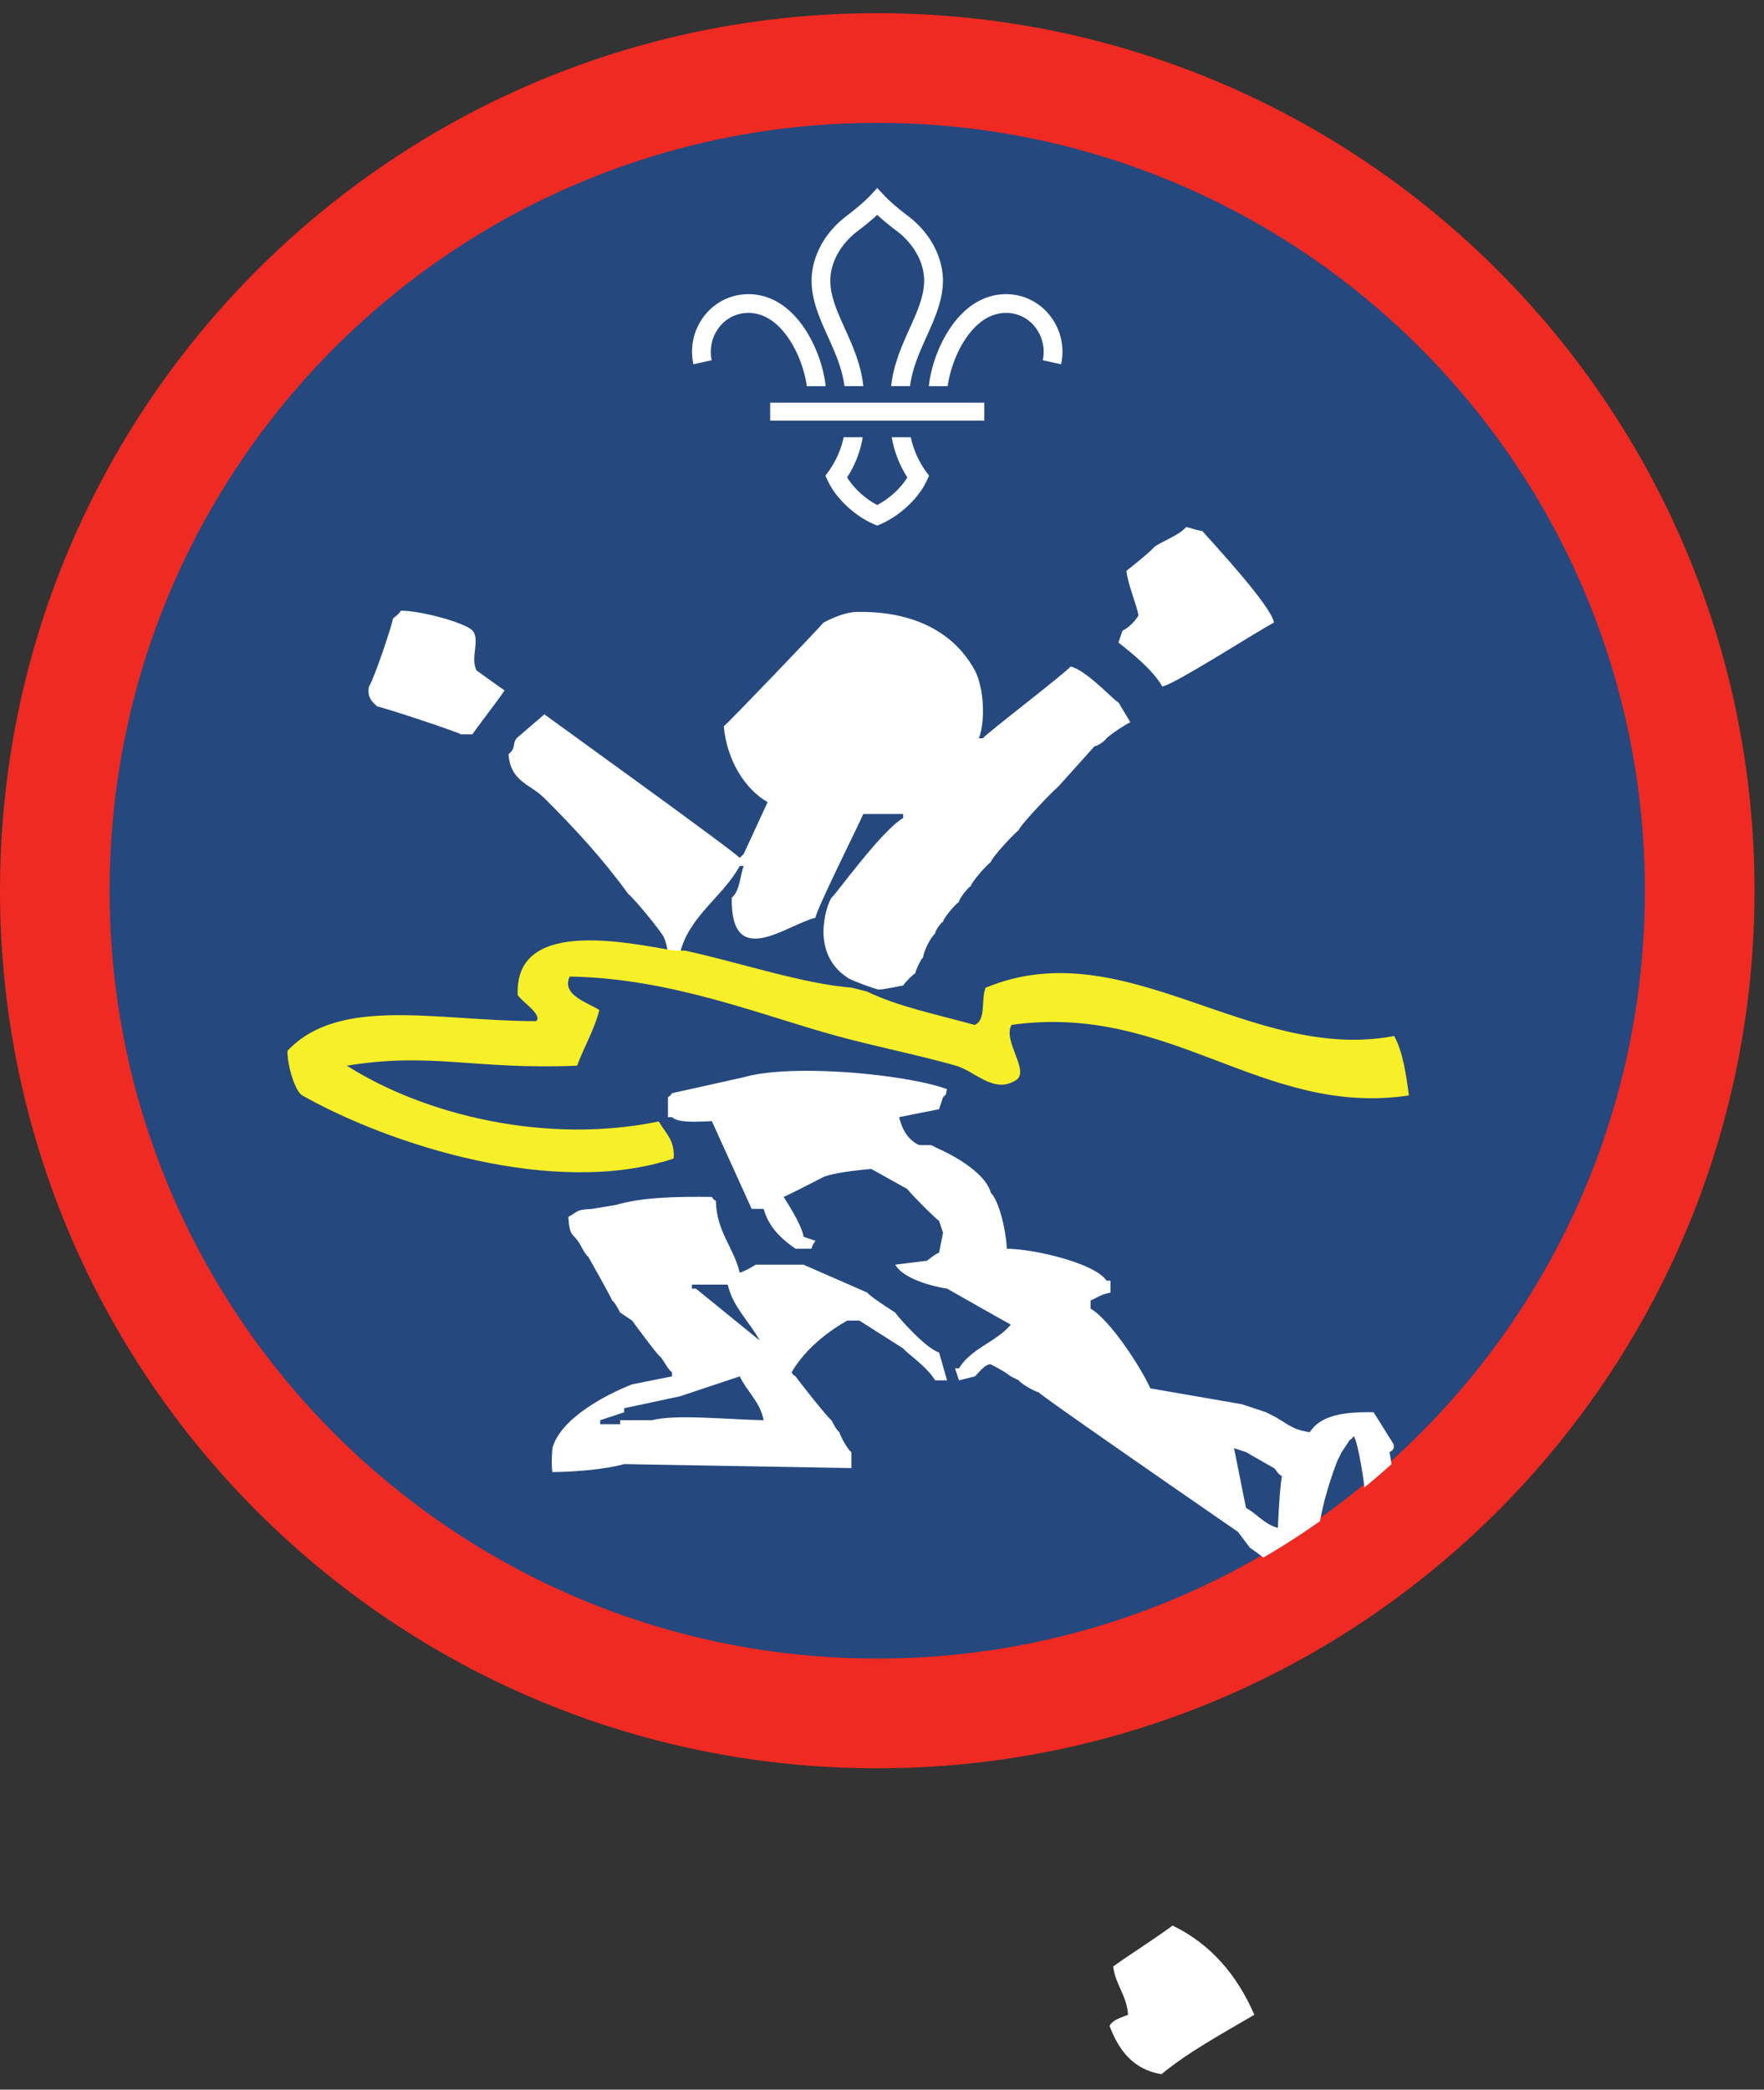
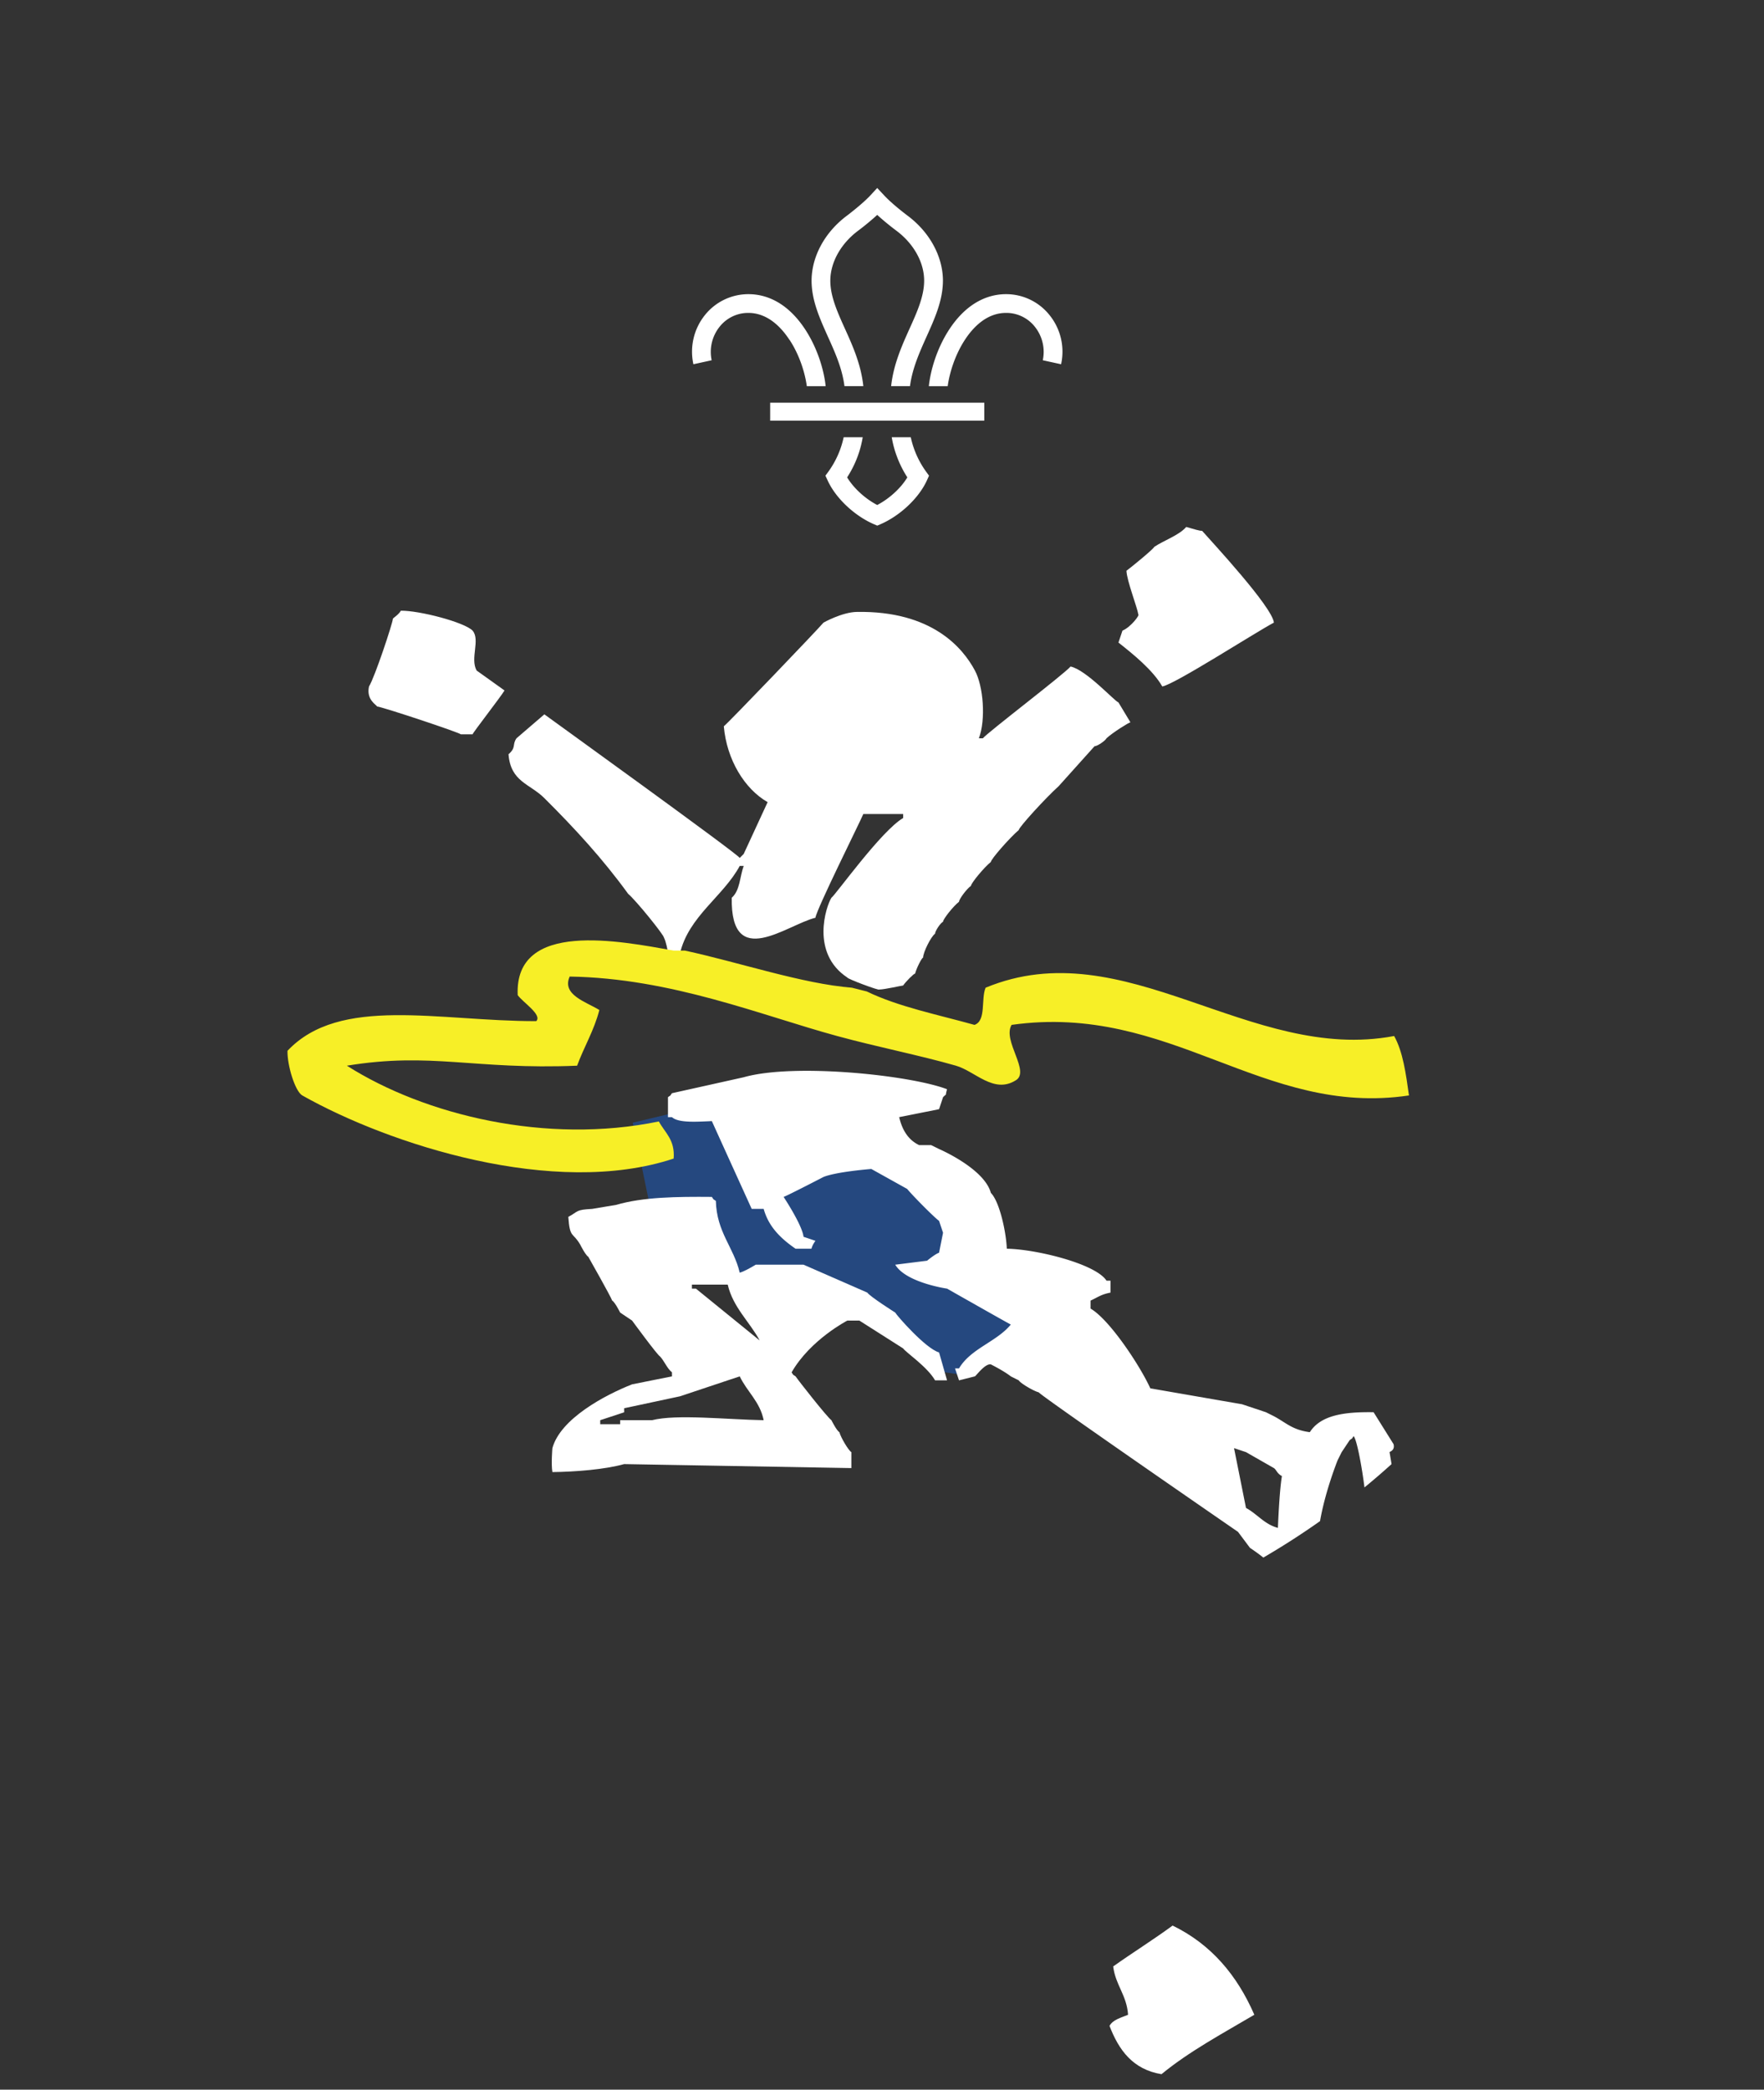
<svg xmlns="http://www.w3.org/2000/svg" height="180" viewBox="0 0 152 180" width="152">
  <rect x="0" y="0" width="152" height="180" fill="#333333" stroke="none" />
-   <path d="M75.588 1.136C33.844 1.136 0 34.98 0 76.724c0 41.75 33.844 75.595 75.588 75.595 41.75 0 75.595-33.844 75.595-75.595 0-41.744-33.844-75.588-75.595-75.588" fill="#ee2a22" fill-rule="evenodd" />
-   <path d="M141.735 76.724c0 36.532-29.615 66.141-66.142 66.141-36.53 0-66.145-29.609-66.145-66.141 0-36.525 29.615-66.14 66.145-66.14 36.527 0 66.142 29.615 66.142 66.14" fill="#25487f" fill-rule="evenodd" />
  <path d="M108.083 173.548c-2.75 1.624-5.6 3.145-8 5.119-2.474-.406-3.681-2.083-4.479-4.162.303-.546 1-.702 1.599-.957-.115-1.699-1.083-2.548-1.282-4.163 1.683-1.197 3.46-2.301 5.12-3.52 3.303 1.604 5.552 4.26 7.042 7.683" fill="#fff" fill-rule="evenodd" />
  <path d="M55.921 103.505l-1.4-6.796 3.438-.824 19.724 4.22 5.077 6.952 5.51 7.152-5.39 4.22-1.76-.272-6.99-5.474-6.953-.271-5.041-3.01-6.215-5.897" fill="#25487f" fill-rule="evenodd" />
  <path d="M109.77 53.63c-1.718.918-8.582 5.345-9.62 5.5-.795-1.4-2.53-2.8-3.775-3.78l.344-1.026c.797-.355 1.489-1.376 1.374-1.376-.114-.687-.989-2.9-1.03-3.781.458-.343 2.286-1.834 2.401-2.062.817-.553 2.145-1 2.75-1.714.693.198 1.146.338 1.374.338.917 1.038 6.021 6.527 6.183 7.902M34.541 52.605c1.604-.021 5.49.995 6.183 1.719.672.79-.23 2.395.344 3.432l2.405 1.719c-.342.573-2.749 3.661-2.749 3.776h-1.027c0-.115-6.53-2.292-7.218-2.402 0-.12-.943-.552-.682-1.718.495-.787 2.058-5.5 2.058-5.839.03-.063.514-.364.686-.687M70.265 79.052c-2.484.615-7.317 4.59-7.213-1.719.724-.645.683-1.79 1.03-2.743h-.342c-1.412 2.625-4.417 4.349-5.152 7.557h-1.03c0-.23-.189-1.104-.344-1.375 0-.23-2.407-3.21-3.089-3.781-2.182-3.01-4.62-5.658-7.218-8.24-1.256-1.255-2.902-1.391-3.09-3.782.688-.593.292-.797.688-1.374.802-.688 1.604-1.376 2.402-2.063.39.292 16.833 12.14 16.833 12.37l.343-.345 2.062-4.462c-1.994-1.142-3.525-3.662-3.776-6.532.46-.37 8.12-8.365 8.59-8.932 0 0 1.598-.902 2.874-.922 6.506-.109 9.15 3.135 10.172 5.047.73 1.353.954 4.219.344 5.839h.344c.348-.459 6.963-5.495 7.558-6.183 1.353.292 3.78 2.979 4.124 3.093.344.574.688 1.142 1.032 1.714-.115 0-1.532.881-2.063 1.376-.115.229-.803.686-1.032.686-1.03 1.147-2.061 2.292-3.088 3.438-1.145 1.032-3.438 3.548-3.438 3.777-.802.687-2.406 2.52-2.406 2.75-.573.458-1.713 1.833-1.713 2.062-.344.224-1.031 1.14-1.031 1.37-.459.343-1.376 1.489-1.376 1.718-.23.114-.687.802-.687 1.032-.344.23-1.032 1.604-1.032 2.063-.114 0-.572.916-.686 1.369-.115 0-.803.688-1.032 1.03-.115 0-1.599.345-2.058.345 0 .114-2.749-.916-2.749-1.03-3.193-2.105-1.833-6.142-1.376-6.872.344-.228 4.303-5.785 6.183-6.869v-.344H74.39c-.364.85-4.016 8.161-4.126 8.932M56.183 122.333h-2.746v.344H51.72v-.344c.688-.228 1.374-.452 2.062-.68v-.35c1.6-.344 3.203-.683 4.807-1.027 1.719-.572 3.439-1.145 5.152-1.719.645 1.345 1.739 2.172 2.063 3.776-3.205-.057-7.5-.536-9.62 0zm3.437-11.676h3.088c.448 1.952 1.901 3.219 2.75 4.807-1.833-1.49-3.666-2.973-5.494-4.464h-.344zm21.297 5.839c-1.162-.33-3.666-3.204-3.777-3.433 0 0-2.176-1.375-2.405-1.72-1.833-.8-3.667-1.603-5.495-2.404h-4.125s-.918.571-1.375.686c-.516-2.197-1.985-3.468-2.057-6.182-.39-.29-.058.048-.344-.343-3.036-.027-5.943.01-8.246.686l-2.062.345c-1.479.078-1.162.213-2.062.688.135 1.896.38 1.27 1.031 2.4 0 0 .459.917.688 1.032 0 0 1.948 3.437 2.061 3.78.23.116.688 1.032.688 1.032.344.23.688.458 1.027.688 0 0 2.176 2.973 2.405 3.088.402.433.579.994 1.033 1.376v.342c-1.147.23-2.293.46-3.438.688-2.37.932-6.178 2.974-6.866 5.495 0 0-.12 1.375 0 2.063 2.017-.022 4.542-.23 6.183-.688l19.579.344v-1.375c-.23-.115-.917-1.26-1.032-1.719-.23-.114-.688-1.032-.688-1.032-.343-.228-2.859-3.431-3.088-3.776-.39-.29-.057.048-.344-.342 1.615-2.82 4.808-4.464 4.808-4.464h1.03l3.777 2.401c.23.344 2.073 1.572 2.75 2.75h1.031l-.687-2.406" fill="#fff" fill-rule="evenodd" />
  <path d="M74.688 85.402c2.728 1.322 6.11 1.994 9.281 2.88 1.031-.354.547-2.23.958-3.203 12-4.964 22.787 6.516 35.204 4.161.76 1.365 1.014 3.25 1.276 5.12-12.647 1.885-20.511-8.005-34.24-6.079-.823 1.376 1.688 4.063.323 4.798-1.88 1.145-3.469-.807-5.12-1.282-3.156-.906-6.682-1.588-10.24-2.557-6.51-1.77-14.27-4.984-23.042-5.12-.703 1.578 1.422 2.177 2.557 2.88-.457 1.776-1.317 3.157-1.916 4.797-8.926.366-12.515-1.197-19.838 0 6.724 4.276 17.218 6.803 26.88 4.803.521.968 1.406 1.577 1.276 3.197-10.282 3.412-24.552-1.229-32-5.437-.62-.355-1.298-2.574-1.276-3.844 4.51-4.787 13.01-2.547 21.437-2.557.532-.552-1.15-1.61-1.599-2.24-.292-6.504 8.86-4.65 13.438-3.838h.963c4.646 1.004 10.146 2.864 14.397 3.198zm0 0c2.728 1.322 6.11 1.994 9.281 2.88 1.031-.354.547-2.23.958-3.203 12-4.964 22.787 6.516 35.204 4.161.76 1.365 1.014 3.25 1.276 5.12-12.647 1.885-20.511-8.005-34.24-6.079-.823 1.376 1.688 4.063.323 4.798-1.88 1.145-3.469-.807-5.12-1.282-3.156-.906-6.682-1.588-10.24-2.557-6.51-1.77-14.27-4.984-23.042-5.12-.703 1.578 1.422 2.177 2.557 2.88-.457 1.776-1.317 3.157-1.916 4.797-8.926.366-12.515-1.197-19.838 0 6.724 4.276 17.218 6.803 26.88 4.803.521.968 1.406 1.577 1.276 3.197-10.282 3.412-24.552-1.229-32-5.437-.62-.355-1.298-2.574-1.276-3.844 4.51-4.787 13.01-2.547 21.437-2.557.532-.552-1.15-1.61-1.599-2.24-.292-6.504 8.86-4.65 13.438-3.838zm0 0c2.728 1.322 6.11 1.994 9.281 2.88 1.031-.354.547-2.23.958-3.203 12-4.964 22.787 6.516 35.204 4.161.76 1.365 1.014 3.25 1.276 5.12-12.647 1.885-20.511-8.005-34.24-6.079-.823 1.376 1.688 4.063.323 4.798-1.88 1.145-3.469-.807-5.12-1.282-3.156-.906-6.682-1.588-10.24-2.557-6.51-1.77-14.27-4.984-23.042-5.12-.703 1.578 1.422 2.177 2.557 2.88-.457 1.776-1.317 3.157-1.916 4.797-8.926.366-12.515-1.197-19.838 0 6.724 4.276 17.218 6.803 26.88 4.803.521.968 1.406 1.577 1.276 3.197-10.282 3.412-24.552-1.229-32-5.437-.62-.355-1.298-2.574-1.276-3.844 4.51-4.787 13.01-2.547 21.437-2.557.532-.552-1.15-1.61-1.599-2.24-.292-6.504 8.86-4.65 13.438-3.838l16.641 3.52" fill="#f7ef27" fill-rule="evenodd" />
  <path d="M110.115 131.61c-1.178-.318-1.755-1.177-2.751-1.72l-1.03-5.15 1.03.344 2.407 1.375c.213.141.256.458.688.688-.23 1.374-.344 4.462-.344 4.462zm9.964-7.214l-1.72-2.75c-2.52-.04-4.556.245-5.495 1.72-1.525-.2-2.061-.829-3.093-1.375l-.688-.344-2.062-.688c-2.63-.454-5.266-.911-7.901-1.37-.86-1.901-3.49-5.906-5.15-6.87v-.687c.64-.292.894-.532 1.718-.688v-1.03h-.344c-.937-1.465-6.115-2.72-8.59-2.751-.057-1.454-.629-4.067-1.374-4.807-.568-2.11-4.463-3.781-4.463-3.781l-.688-.339h-1.032c-.916-.438-1.448-1.265-1.718-2.407l3.438-.686.343-1.033c.385-.39.147.006.344-.686-3.183-1.219-13.192-2.267-17.521-1.032-2.056.459-4.119.917-6.181 1.375-.293.385.046.052-.345.343v1.72h.345c.582.537 2.312.38 3.437.343 1.14 2.517 2.286 5.036 3.432 7.558h1.032c.369 1.322 1.197 2.369 2.75 3.432h1.368s.058-.296.344-.682c-.344-.114-.686-.234-1.025-.344-.12-1.032-1.719-3.437-1.719-3.437.343-.115 3.438-1.719 3.438-1.719 1.14-.458 4.12-.688 4.12-.688l3.088 1.719c.573.688 2.406 2.521 2.75 2.75l.343 1.026c-.115.579-.23 1.145-.343 1.719-.344.114-1.032.688-1.032.688l-2.745.344c.933 1.557 4.464 2.061 4.464 2.061s5.047 2.865 5.494 3.095c-1.229 1.495-3.447 2.057-4.462 3.776h-.344l.344 1.03 1.37-.344c.125-.072.88-1.124 1.374-1.03 0 0 1.11.552 1.718 1.03l.688.345c.116.229 1.26.917 1.72 1.031.229.343 17.171 12.02 17.171 12.02l1.03 1.376s.637.422 1.153.838a67.31 67.31 0 0 0 4.885-3.14c.448-2.604 1.52-5.255 1.52-5.255l.344-.688c.23-.344.46-.688.688-1.032.386-.29.052.048.343-.343.292.312.74 2.839.933 4.416a62.47 62.47 0 0 0 2.334-2.01l-.172-1.031c.005-.041.484-.136.344-.688" fill="#fff" fill-rule="evenodd" />
-   <path d="M68.036 29.276c.896 1.365 1.344 2.928 1.485 3.99h1.624c-.135-1.302-.661-3.198-1.754-4.875-1.303-1.995-2.995-3.047-4.896-3.052h-.016a4.792 4.792 0 0 0-3.73 1.792 5.031 5.031 0 0 0-1 4.245l1.574-.344a3.467 3.467 0 0 1 .682-2.885 3.141 3.141 0 0 1 2.474-1.194h.01c1.683 0 2.86 1.266 3.547 2.323M79.776 40.595a7.92 7.92 0 0 1-1.297-2.932h-1.64c.13.785.464 2.088 1.344 3.457-.552.923-1.547 1.833-2.595 2.38-1.047-.547-2.036-1.457-2.593-2.38a9.067 9.067 0 0 0 1.344-3.457h-1.642a7.833 7.833 0 0 1-1.295 2.932l-.277.38.198.426c.687 1.495 2.265 2.995 3.937 3.735l.328.14h.005l.324-.14c1.671-.74 3.255-2.24 3.943-3.735l.192-.426-.276-.38M83.14 29.276c-.89 1.365-1.337 2.928-1.479 3.99h-1.625c.136-1.302.657-3.198 1.75-4.875 1.302-1.995 3-3.047 4.902-3.052h.01a4.78 4.78 0 0 1 3.729 1.792 5.013 5.013 0 0 1 1.005 4.245l-1.577-.344a3.467 3.467 0 0 0-.683-2.885 3.133 3.133 0 0 0-2.475-1.194h-.004c-1.688 0-2.865 1.266-3.553 2.323M72.765 33.261h1.626c-.198-1.876-.932-3.505-1.588-4.953-.652-1.443-1.267-2.808-1.256-4.161.016-1.563.906-3.156 2.385-4.266.261-.193.995-.761 1.656-1.37.663.609 1.402 1.177 1.663 1.37 1.478 1.11 2.369 2.703 2.38 4.266.01 1.353-.604 2.718-1.256 4.161-.651 1.448-1.385 3.077-1.589 4.953h1.626c.203-1.546.833-2.937 1.437-4.286.724-1.61 1.406-3.131 1.402-4.844-.022-2.063-1.153-4.135-3.032-5.542-.224-.166-1.375-1.046-2.036-1.76l-.595-.636-.588.636c-.667.714-1.817 1.594-2.036 1.76-1.881 1.407-3.01 3.479-3.032 5.542-.01 1.713.677 3.234 1.396 4.844.61 1.349 1.24 2.74 1.437 4.286M66.364 36.235h18.453v-1.547H66.364z" fill="#fff" />
+   <path d="M68.036 29.276c.896 1.365 1.344 2.928 1.485 3.99h1.624c-.135-1.302-.661-3.198-1.754-4.875-1.303-1.995-2.995-3.047-4.896-3.052h-.016a4.792 4.792 0 0 0-3.73 1.792 5.031 5.031 0 0 0-1 4.245l1.574-.344a3.467 3.467 0 0 1 .682-2.885 3.141 3.141 0 0 1 2.474-1.194c1.683 0 2.86 1.266 3.547 2.323M79.776 40.595a7.92 7.92 0 0 1-1.297-2.932h-1.64c.13.785.464 2.088 1.344 3.457-.552.923-1.547 1.833-2.595 2.38-1.047-.547-2.036-1.457-2.593-2.38a9.067 9.067 0 0 0 1.344-3.457h-1.642a7.833 7.833 0 0 1-1.295 2.932l-.277.38.198.426c.687 1.495 2.265 2.995 3.937 3.735l.328.14h.005l.324-.14c1.671-.74 3.255-2.24 3.943-3.735l.192-.426-.276-.38M83.14 29.276c-.89 1.365-1.337 2.928-1.479 3.99h-1.625c.136-1.302.657-3.198 1.75-4.875 1.302-1.995 3-3.047 4.902-3.052h.01a4.78 4.78 0 0 1 3.729 1.792 5.013 5.013 0 0 1 1.005 4.245l-1.577-.344a3.467 3.467 0 0 0-.683-2.885 3.133 3.133 0 0 0-2.475-1.194h-.004c-1.688 0-2.865 1.266-3.553 2.323M72.765 33.261h1.626c-.198-1.876-.932-3.505-1.588-4.953-.652-1.443-1.267-2.808-1.256-4.161.016-1.563.906-3.156 2.385-4.266.261-.193.995-.761 1.656-1.37.663.609 1.402 1.177 1.663 1.37 1.478 1.11 2.369 2.703 2.38 4.266.01 1.353-.604 2.718-1.256 4.161-.651 1.448-1.385 3.077-1.589 4.953h1.626c.203-1.546.833-2.937 1.437-4.286.724-1.61 1.406-3.131 1.402-4.844-.022-2.063-1.153-4.135-3.032-5.542-.224-.166-1.375-1.046-2.036-1.76l-.595-.636-.588.636c-.667.714-1.817 1.594-2.036 1.76-1.881 1.407-3.01 3.479-3.032 5.542-.01 1.713.677 3.234 1.396 4.844.61 1.349 1.24 2.74 1.437 4.286M66.364 36.235h18.453v-1.547H66.364z" fill="#fff" />
</svg>